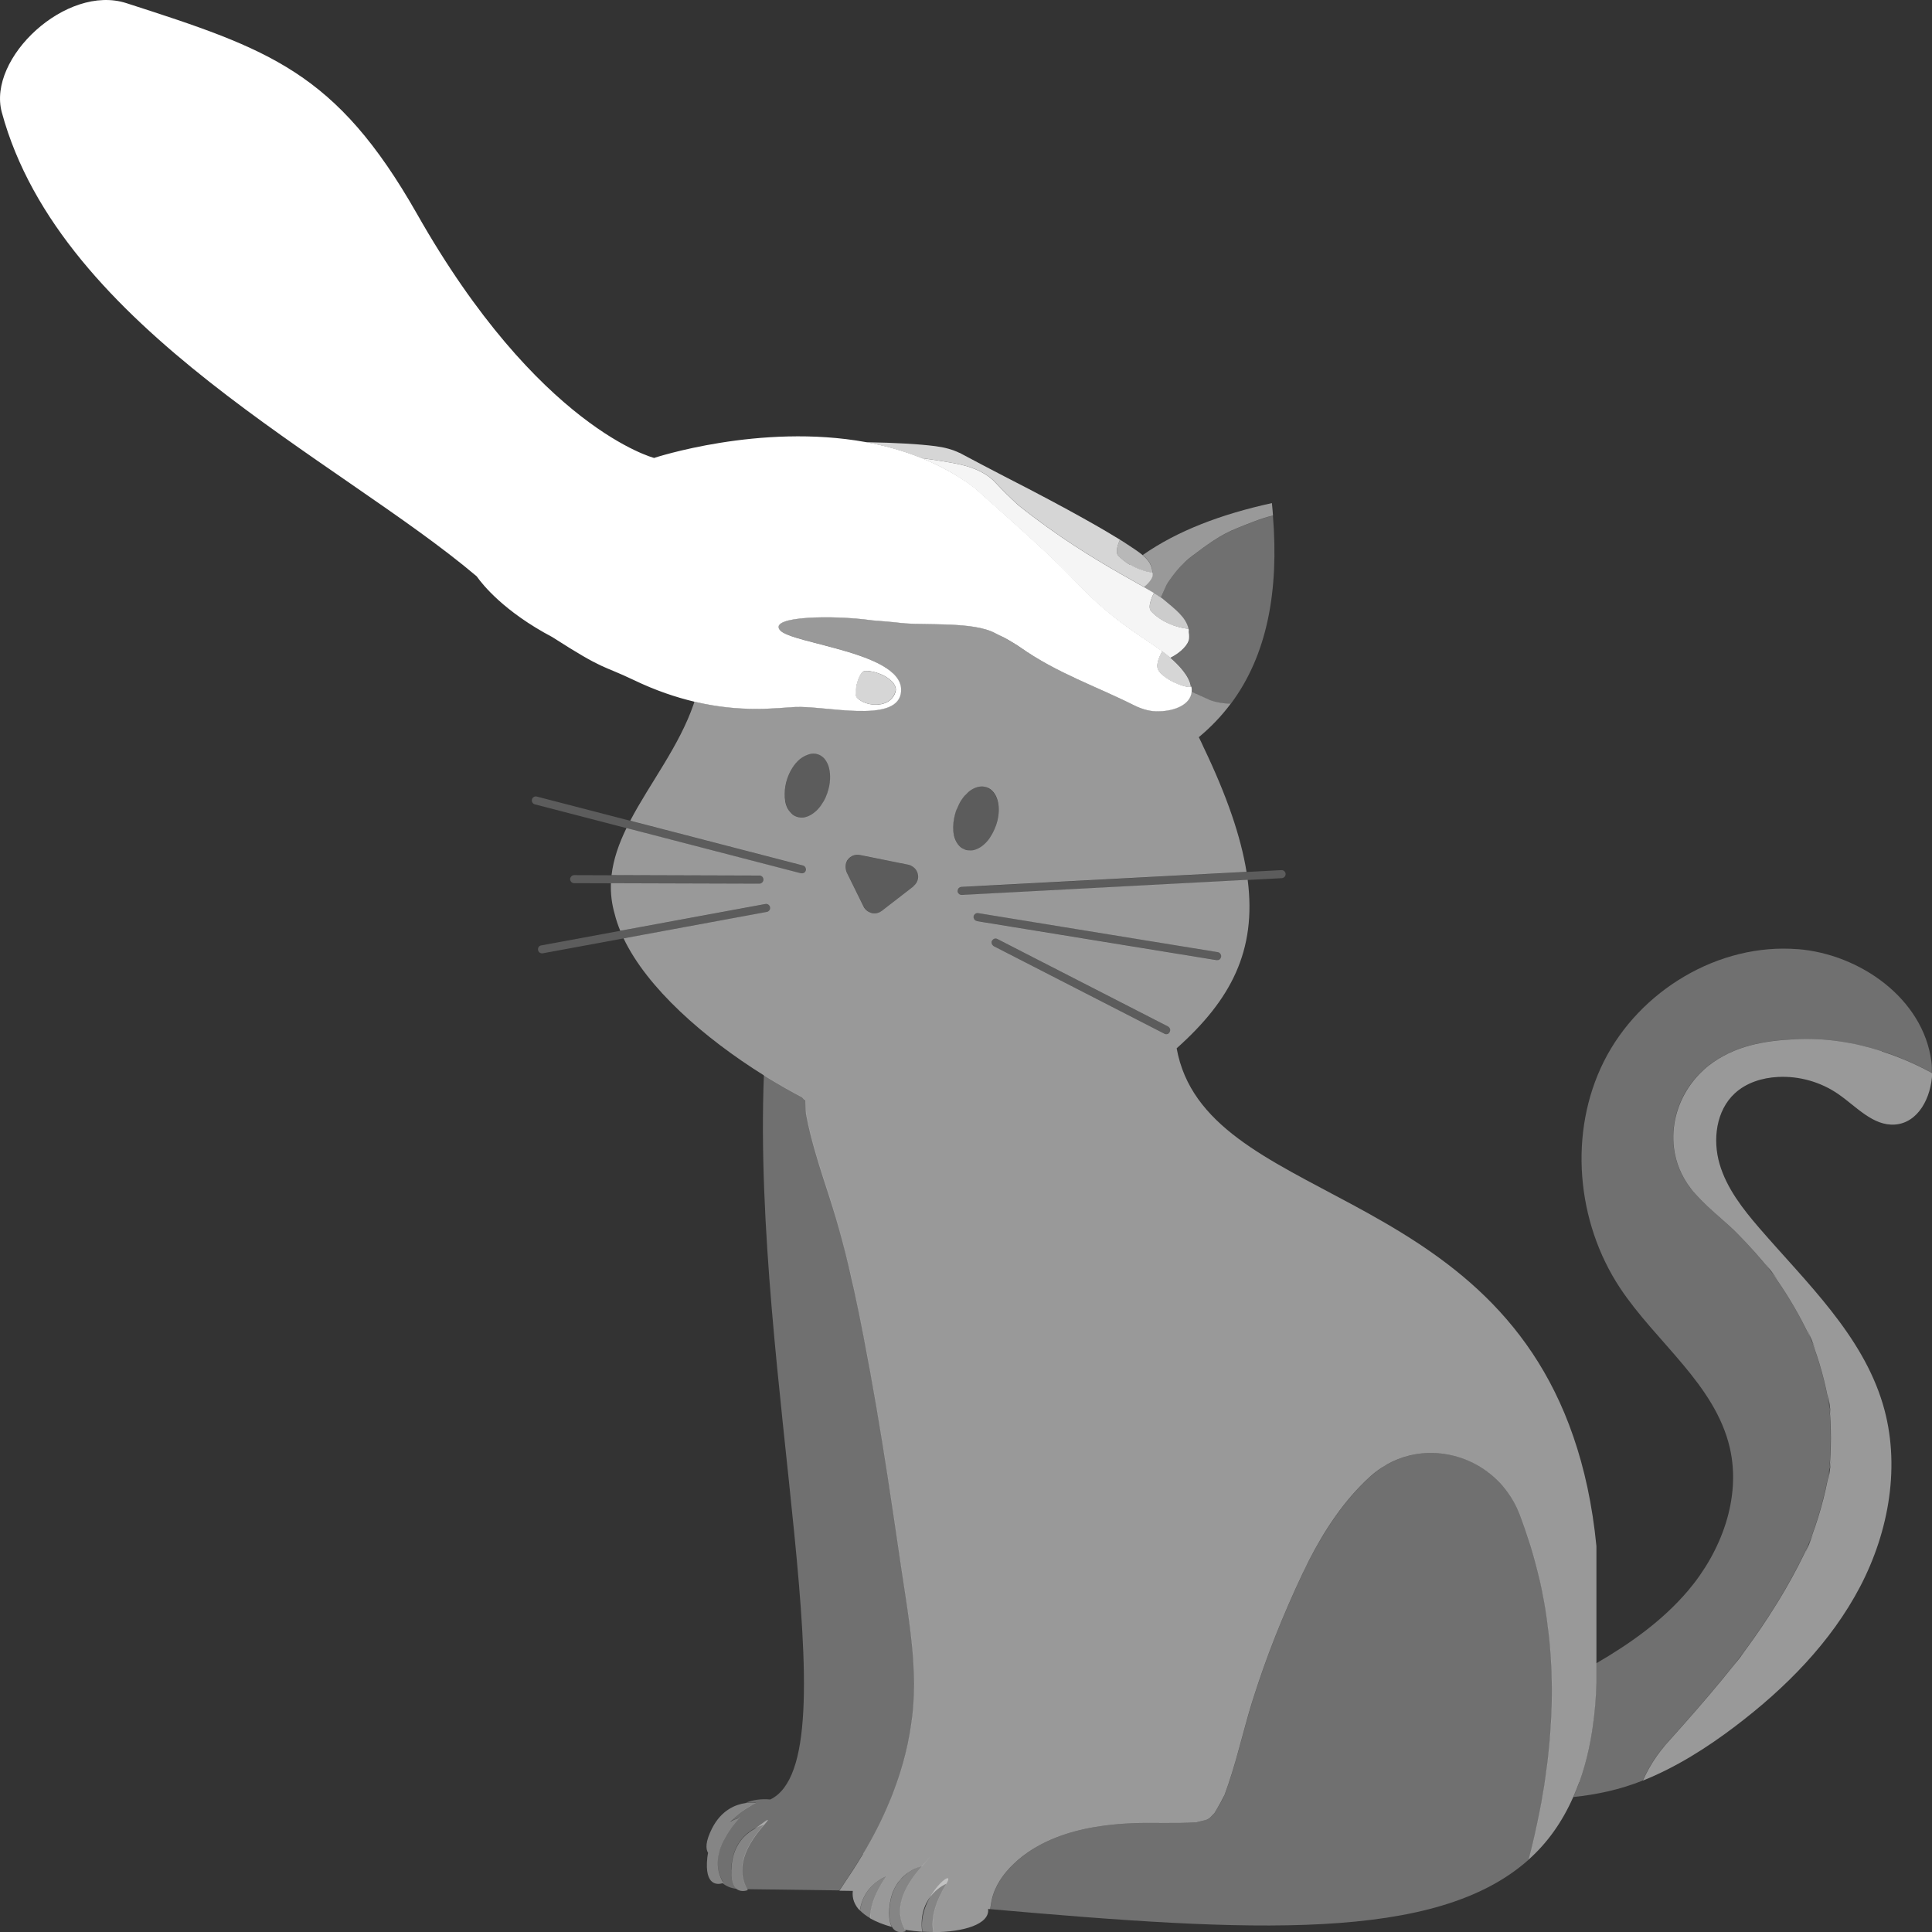
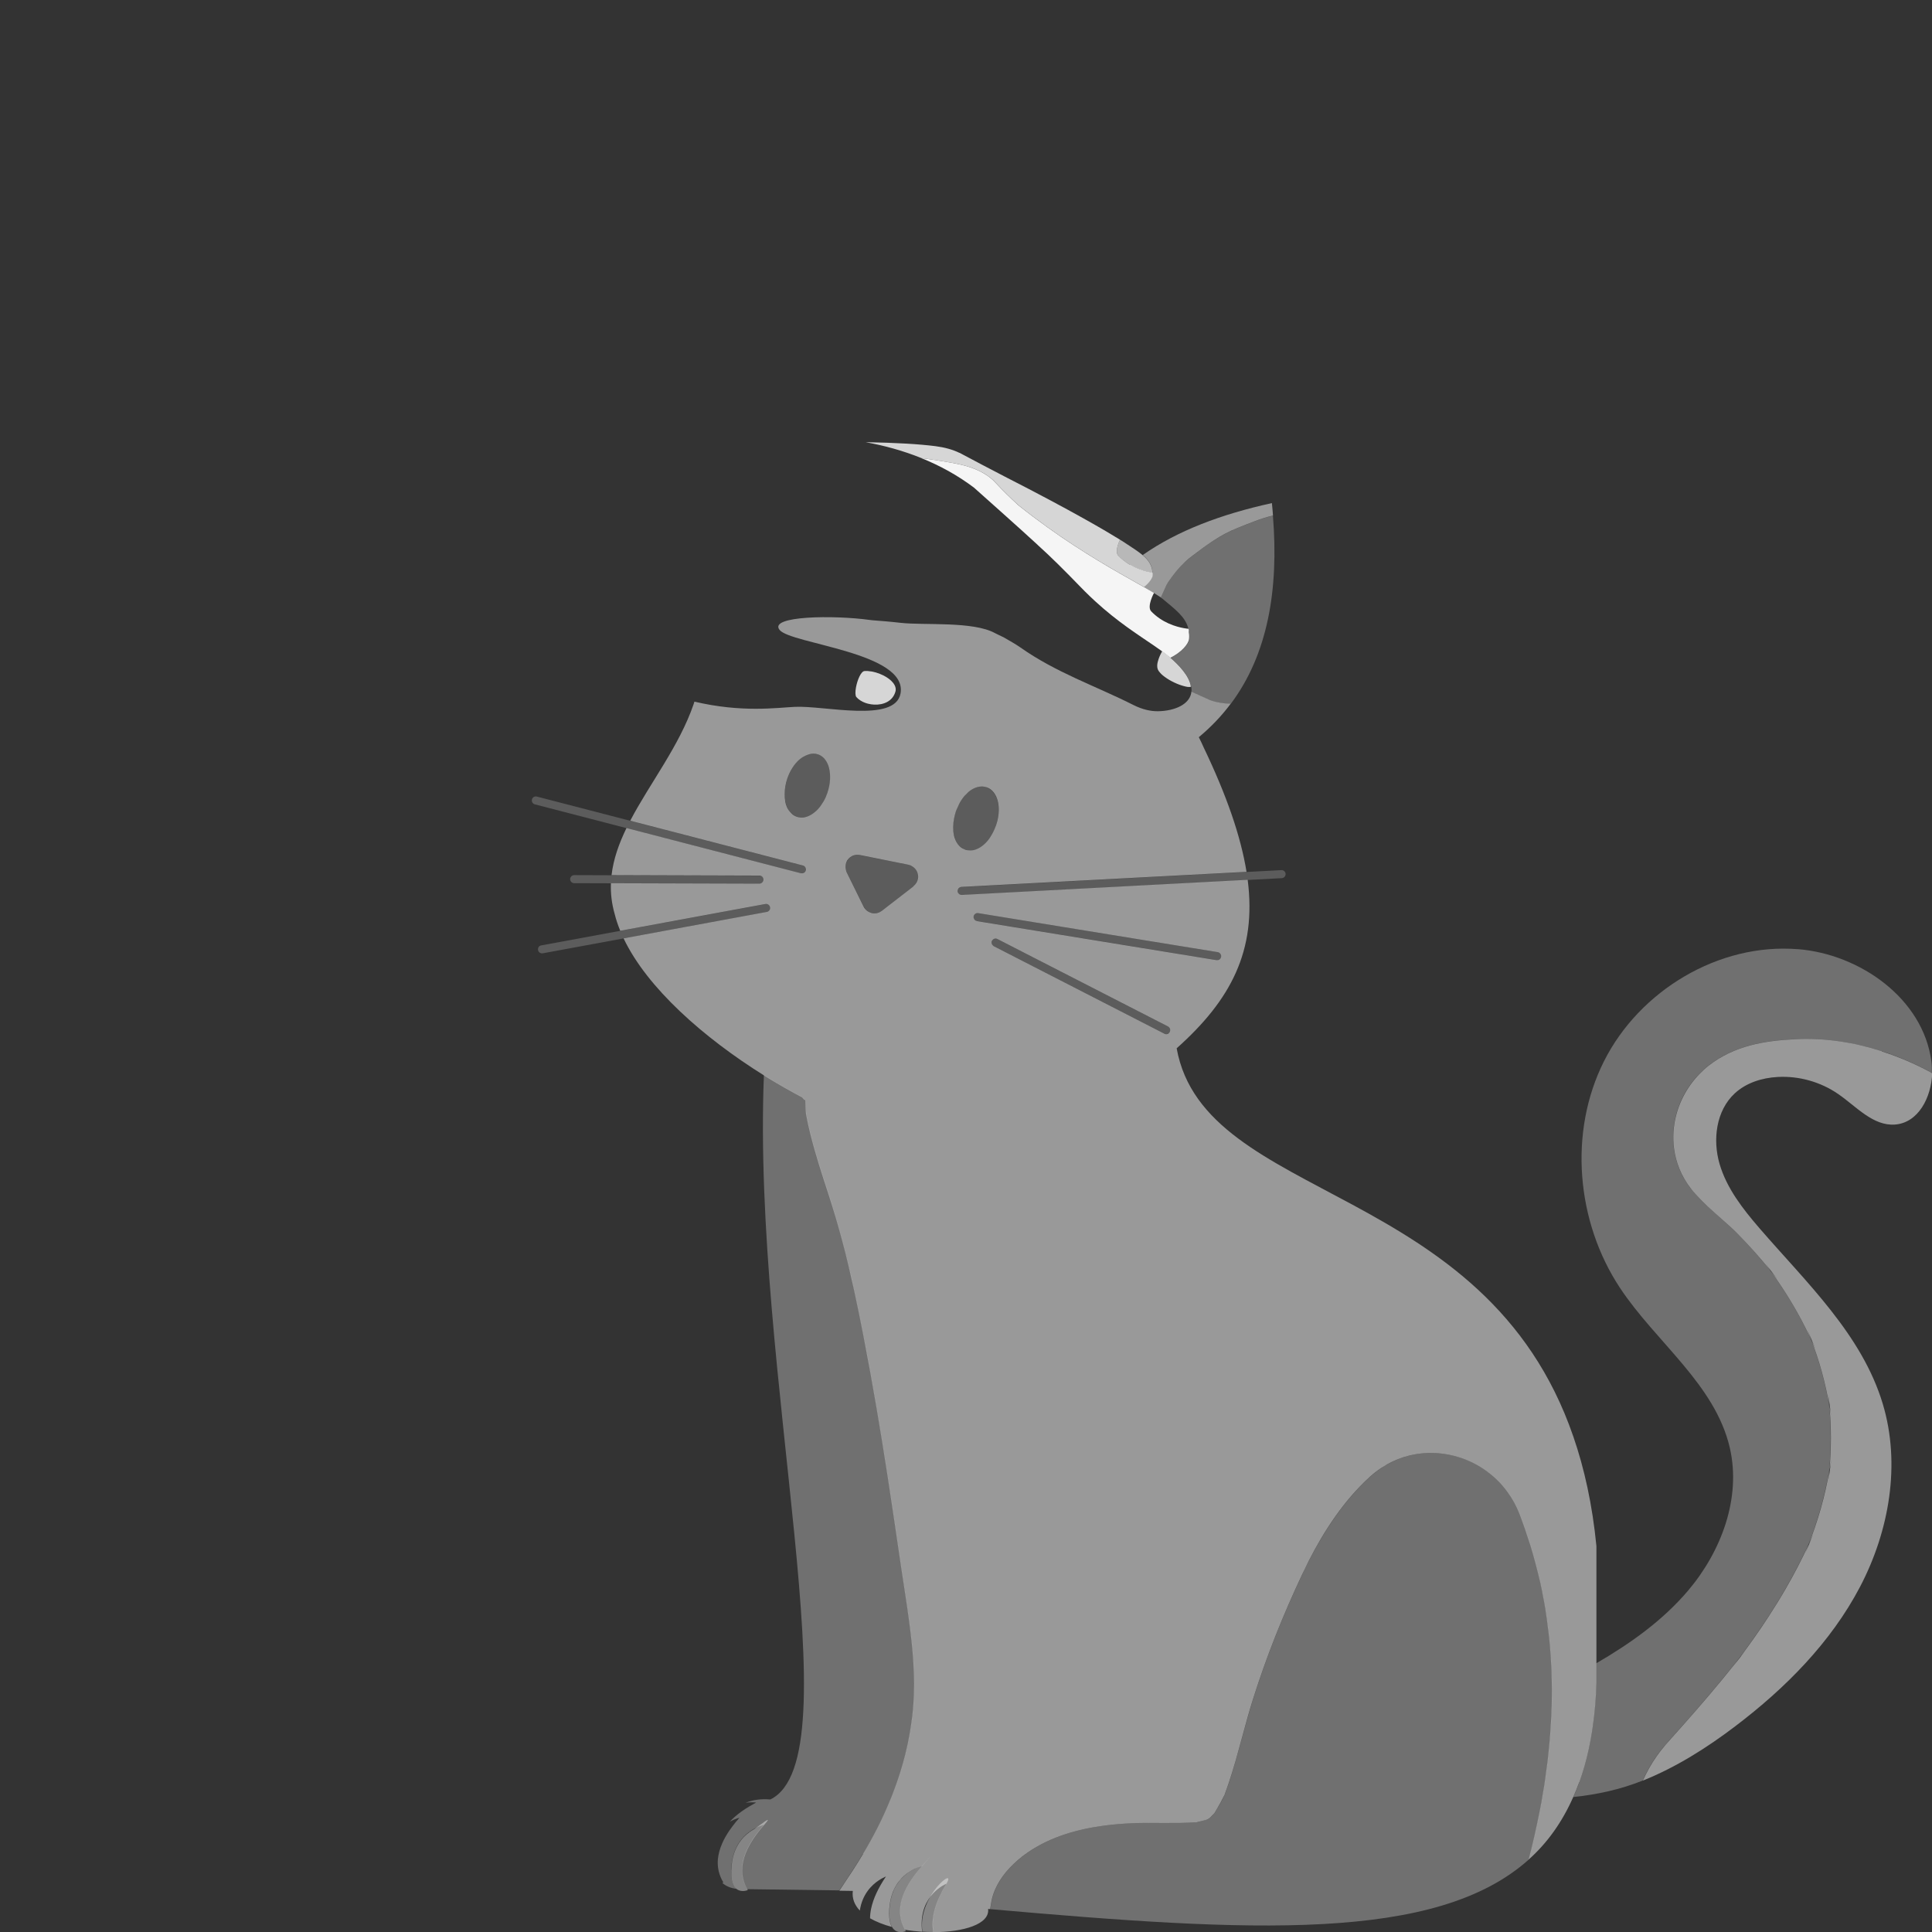
<svg xmlns="http://www.w3.org/2000/svg" viewBox="0 0 300 300">
  <rect x="0" y="0" width="300" height="300" fill="#333333" stroke="none" />
  <g fill="#fff">
    <path d="m 292.2 163.23 c -4.32 -1.39 -8.86 -2.09 -13.38 -1.87 -.61 .03 -1.22 .07 -1.83 .12 -2.41 .2 -4.74 .59 -6.94 1.39 -.55 .2 -1.09 .43 -1.62 .68 -1.07 .51 -2.1 1.13 -3.09 1.9 -.54 .42 -1.04 .89 -1.5 1.37 -2.04 2.12 -3.37 4.79 -3.83 7.59 -.07 .43 -.12 .86 -.15 1.3 -.06 .87 -.03 1.74 .08 2.61 .28 2.17 1.12 4.28 2.55 6.15 .26 .33 .53 .66 .81 .97 .56 .63 1.16 1.23 1.77 1.81 1.54 1.45 3.21 2.79 4.7 4.29 .92 .92 1.81 1.88 2.68 2.85 s 1.7 1.97 2.52 2.99 c -.31 -.43 -.61 -.88 -.94 -1.3 .65 .84 1.3 1.69 1.95 2.53 -.33 -.42 -.68 -.82 -1.01 -1.23 .61 .84 1.2 1.69 1.77 2.56 1.71 2.6 3.22 5.31 4.52 8.14 -.21 -.55 -.4 -1.1 -.63 -1.64 .42 1 .84 1.99 1.26 2.98 -.2 -.46 -.42 -.9 -.63 -1.35 .31 .82 .61 1.64 .88 2.47 .55 1.66 1.01 3.35 1.39 5.05 .19 .85 .36 1.71 .51 2.58 -.06 -.56 -.09 -1.13 -.16 -1.69 .15 1.11 .3 2.21 .45 3.32 -.08 -.55 -.19 -1.09 -.28 -1.63 .08 .85 .14 1.7 .19 2.55 .04 .85 .06 1.7 .06 2.55 0 1.7 -.08 3.41 -.24 5.11 .1 -.57 .22 -1.14 .3 -1.72 -.15 1.11 -.3 2.21 -.45 3.32 .07 -.53 .1 -1.07 .15 -1.6 -.17 .98 -.36 1.95 -.58 2.92 s -.46 1.93 -.73 2.88 c -.54 1.91 -1.18 3.78 -1.9 5.63 .24 -.53 .49 -1.05 .72 -1.58 -.42 1 -.84 1.99 -1.26 2.98 .19 -.46 .36 -.94 .54 -1.4 -1.08 2.36 -2.27 4.65 -3.57 6.89 -.86 1.49 -1.77 2.96 -2.71 4.4 -1.41 2.17 -2.91 4.28 -4.46 6.35 .28 -.36 .58 -.72 .86 -1.08 -.65 .84 -1.3 1.69 -1.95 2.53 .37 -.48 .73 -.96 1.09 -1.45 -.88 1.12 -1.77 2.22 -2.67 3.32 -2.61 3.17 -5.32 6.26 -8.07 9.32 -.1 .11 -.2 .23 -.3 .34 -.28 .31 -.54 .61 -.78 .91 -.37 .45 -.72 .9 -1.03 1.34 -.87 1.23 -1.54 2.46 -2.16 3.81 5.13 -2.05 9.94 -5.09 14.35 -8.44 7.78 -5.9 14.84 -13 19.38 -21.66 4.53 -8.66 6.34 -19.02 3.53 -28.38 -3.22 -10.75 -11.82 -18.81 -19.15 -27.29 -2.57 -2.98 -5.08 -6.18 -6.19 -9.96 s -.55 -8.3 2.35 -10.98 c 1.78 -1.65 4.24 -2.42 6.67 -2.55 3.3 -.18 6.65 .76 9.38 2.64 2.82 1.94 5.42 5 8.83 4.75 3.63 -.27 5.64 -4.2 5.78 -7.97 -.11 -.06 -.2 -.13 -.32 -.19 -2.38 -1.28 -4.89 -2.36 -7.48 -3.19 z" opacity=".5" />
    <path d="m 184.62 98.02 c .06 .36 .09 .74 .05 1.18 -.08 .81 -1.18 2.09 -2.91 2.94 1.25 1.07 2.98 2.83 3.18 4.51 .01 -.02 .02 -.04 .03 -.05 .06 .29 .07 .57 .04 .83 .01 .01 .03 .02 .04 .02 .97 .44 1.94 .88 2.91 1.31 1.08 .38 2.12 .52 3.15 .54 5.73 -7.65 7.48 -17.67 6.55 -29.23 h -.01 c -.01 0 -.02 0 -.03 .01 -.95 .22 -1.87 .53 -2.79 .87 s -1.82 .71 -2.72 1.07 c -1.32 .52 -2.52 1.19 -3.67 1.93 -1.15 .75 -2.25 1.58 -3.39 2.44 -.37 .28 -.72 .57 -1.05 .88 -.98 .91 -1.79 1.94 -2.62 3.15 -.1 .15 -.18 .3 -.27 .46 -.29 .64 -.57 1.27 -.86 1.91 .07 .05 .16 .1 .22 .15 2.04 1.7 3.64 2.87 4.07 4.72" opacity=".3" />
    <path d="m 239.15 281.05 c .01 -.05 .02 -.1 .03 -.16 .1 -.53 .19 -1.06 .28 -1.58 .06 -.33 .11 -.65 .17 -.98 .07 -.4 .14 -.81 .21 -1.2 .09 -.56 .16 -1.1 .23 -1.65 .09 -.67 .19 -1.35 .27 -2.01 .07 -.58 .12 -1.14 .18 -1.71 .06 -.55 .11 -1.09 .16 -1.63 .01 -.07 .02 -.15 .02 -.22 .05 -.59 .08 -1.17 .12 -1.75 .01 -.19 .02 -.38 .03 -.57 .02 -.38 .05 -.77 .07 -1.15 .03 -.59 .04 -1.18 .05 -1.76 .01 -.46 .02 -.91 .02 -1.36 0 -.08 0 -.16 0 -.24 0 -.6 0 -1.19 -.01 -1.77 -.01 -.51 -.02 -1.01 -.04 -1.51 -.02 -.6 -.05 -1.19 -.08 -1.78 -.01 -.11 -.01 -.21 -.02 -.32 -.02 -.36 -.04 -.72 -.07 -1.08 -.05 -.61 -.1 -1.21 -.15 -1.8 -.04 -.44 -.09 -.87 -.14 -1.3 -.07 -.61 -.14 -1.21 -.23 -1.81 -.04 -.28 -.08 -.56 -.12 -.84 -.02 -.11 -.03 -.23 -.05 -.34 -.1 -.62 -.19 -1.24 -.3 -1.85 -.02 -.1 -.04 -.2 -.06 -.3 -.05 -.25 -.1 -.5 -.14 -.75 -.12 -.63 -.25 -1.27 -.39 -1.89 -.02 -.09 -.04 -.17 -.06 -.26 -.05 -.22 -.1 -.43 -.15 -.65 -.15 -.66 -.31 -1.31 -.48 -1.95 -.07 -.25 -.14 -.49 -.2 -.73 -.19 -.69 -.38 -1.37 -.59 -2.05 -.01 -.05 -.03 -.09 -.04 -.13 -.04 -.13 -.09 -.26 -.13 -.39 -.23 -.73 -.47 -1.46 -.72 -2.18 s 0 -.01 0 -.01 c -.1 -.29 -.21 -.57 -.31 -.86 -.18 -.49 -.35 -.99 -.54 -1.47 -.49 -1.25 -1.13 -2.39 -1.88 -3.42 -.49 -.67 -1.02 -1.28 -1.6 -1.85 -.63 -.61 -1.3 -1.16 -2.02 -1.64 -1.43 -.97 -3.01 -1.67 -4.66 -2.09 -1.1 -.28 -2.23 -.43 -3.36 -.45 h -.01 c -1.07 -.02 -2.15 .09 -3.21 .32 -.13 .03 -.26 .06 -.39 .09 -1.16 .29 -2.3 .73 -3.39 1.34 -.32 .18 -.63 .36 -.93 .57 -.6 .39 -1.17 .84 -1.73 1.34 -.05 .04 -.09 .09 -.14 .13 -3.92 3.59 -6.97 8.21 -9.41 12.97 -.35 .68 -.68 1.36 -1 2.05 -1.49 3.16 -2.89 6.37 -4.18 9.63 s -2.46 6.56 -3.51 9.89 c -.57 1.84 -1.08 3.7 -1.59 5.56 -.17 .62 -.34 1.24 -.51 1.86 -.36 1.33 -.74 2.65 -1.14 3.96 -.35 1.14 -.73 2.28 -1.15 3.4 -.36 .76 -.77 1.49 -1.2 2.2 -.12 .2 -.24 .41 -.36 .61 -.19 .21 -.39 .41 -.59 .61 -.06 .06 -.11 .12 -.17 .17 s -.01 .01 -.01 .01 c -.13 .08 -.26 .15 -.39 .22 -.42 .13 -.85 .23 -1.28 .33 -.11 .03 -.22 .06 -.33 .09 -1.67 .12 -3.34 .12 -5.01 .11 -.84 0 -1.67 -.01 -2.51 -.01 s -1.67 .02 -2.51 .05 c -.7 .03 -1.39 .07 -2.09 .13 s -1.4 .13 -2.1 .22 c -4.2 .54 -8.34 1.71 -11.87 4.09 -.32 .22 -.64 .45 -.96 .69 -.48 .37 -.93 .77 -1.37 1.19 -1.6 1.53 -2.9 3.41 -3.4 5.58 -.07 .31 -.11 .62 -.16 .93 -.03 .17 -.07 .34 -.09 .51 40.54 3.58 69.26 5.17 83.64 -7.71 .35 -1.34 .67 -2.67 .97 -3.97 .1 -.43 .18 -.84 .27 -1.26 .18 -.82 .35 -1.64 .51 -2.44 z" opacity=".3" />
    <path d="m 279.16 147.39 c -12.25 -.99 -24.57 6.4 -30.1 17.41 s -4.3 24.93 2.5 35.2 c 5.6 8.45 14.77 14.96 17.05 24.84 1.79 7.79 -1.34 16.1 -6.52 22.19 -3.94 4.63 -8.93 8.17 -14.21 11.24 v 3.08 c -.08 2.4 -.28 4.64 -.57 6.76 -.01 .07 -.02 .14 -.03 .22 -.03 .2 -.06 .41 -.09 .61 -.15 .95 -.32 1.87 -.52 2.77 -.39 1.79 -.87 3.46 -1.44 5.04 -.28 .79 -.59 1.55 -.92 2.29 3.7 -.38 7.31 -1.17 10.76 -2.55 .63 -1.36 1.29 -2.58 2.16 -3.81 .31 -.44 .66 -.89 1.03 -1.34 .25 -.3 .5 -.6 .78 -.91 .1 -.11 .2 -.23 .3 -.34 2.75 -3.05 5.46 -6.15 8.07 -9.32 .9 -1.1 1.8 -2.2 2.67 -3.32 1.55 -2.07 3.05 -4.19 4.46 -6.35 .94 -1.44 1.85 -2.91 2.71 -4.4 1.3 -2.24 2.49 -4.53 3.57 -6.89 .73 -1.85 1.36 -3.73 1.9 -5.63 .27 -.95 .51 -1.91 .73 -2.88 s .41 -1.94 .58 -2.92 c .16 -1.7 .24 -3.4 .24 -5.11 0 -.85 -.02 -1.7 -.06 -2.55 s -.1 -1.7 -.19 -2.55 c -.15 -.86 -.32 -1.72 -.51 -2.58 -.38 -1.71 -.84 -3.39 -1.39 -5.05 -.27 -.83 -.56 -1.66 -.88 -2.47 -1.3 -2.83 -2.81 -5.54 -4.52 -8.14 -.57 -.87 -1.16 -1.72 -1.77 -2.56 -.82 -1.01 -1.66 -2.01 -2.52 -2.99 -.87 -.98 -1.76 -1.93 -2.68 -2.85 -1.49 -1.49 -3.15 -2.84 -4.7 -4.29 -.62 -.58 -1.21 -1.18 -1.77 -1.81 -.28 -.32 -.55 -.64 -.81 -.97 -1.44 -1.87 -2.27 -3.98 -2.55 -6.15 -.11 -.87 -.14 -1.74 -.08 -2.61 .03 -.43 .08 -.87 .15 -1.3 .45 -2.8 1.78 -5.47 3.83 -7.59 .47 -.49 .96 -.95 1.5 -1.37 .99 -.77 2.02 -1.39 3.09 -1.9 .53 -.25 1.08 -.48 1.62 -.68 2.2 -.8 4.53 -1.19 6.94 -1.39 .6 -.05 1.21 -.09 1.83 -.12 4.52 -.21 9.06 .49 13.38 1.87 2.59 .83 5.1 1.91 7.48 3.19 .11 .06 .21 .13 .32 .19 .02 -.62 0 -1.23 -.08 -1.82 -1.29 -9.69 -11.03 -16.62 -20.75 -17.4 z" opacity=".3" />
    <path d="m 177.59 136.24 l -28.31 1.5 c -.06 0 -.11 .02 -.16 .04 -.22 .07 -.38 .27 -.41 .5 -.01 .04 -.02 .07 -.02 .12 .01 .14 .07 .25 .14 .35 .12 .15 .3 .25 .51 .24 l 44.4 -2.35 5.3 -.28 c .04 0 .08 -.01 .11 -.02 .29 -.07 .49 -.33 .48 -.64 -.02 -.34 -.31 -.61 -.66 -.59 l -5.42 .29 -15.97 .84 z" opacity=".2" />
    <path d="m 124.56 135.63 c .05 0 .1 .01 .15 0 .22 -.05 .4 -.22 .46 -.45 .09 -.33 -.12 -.68 -.45 -.76 l -41.36 -10.73 c -.33 -.09 -.67 .11 -.76 .45 -.09 .33 .12 .68 .45 .76 l 34.12 8.85 7.24 1.88 c .05 .01 .1 0 .15 0 z" opacity=".2" />
    <path d="m 118.56 136.82 c .02 -.07 .04 -.14 .04 -.21 0 -.35 -.28 -.63 -.62 -.63 h -.12 l -22.86 -.07 -5.84 -.02 c -.34 0 -.62 .28 -.63 .62 0 .35 .28 .63 .62 .63 l 28.82 .09 c .05 0 .1 -.01 .15 -.02 .21 -.05 .37 -.2 .44 -.4 z" opacity=".2" />
    <path d="m 119.16 141.59 c .08 -.02 .15 -.05 .22 -.1 .19 -.14 .3 -.38 .25 -.62 -.06 -.34 -.39 -.56 -.73 -.5 l -5.43 1 -29.42 5.43 c -.37 .05 -.56 .39 -.5 .73 s .39 .56 .73 .5 l 23.14 -4.27 11.71 -2.16 c .01 0 .02 -.01 .03 -.01 z" opacity=".2" />
    <path d="m 134.02 287.9 c 1.55 -2.6 2.92 -5.28 4.08 -8.03 .26 -.61 .5 -1.23 .74 -1.85 .7 -1.86 1.3 -3.76 1.78 -5.68 .27 -1.09 .49 -2.19 .69 -3.3 .15 -.86 .28 -1.71 .38 -2.58 .15 -1.33 .25 -2.67 .27 -4.02 .02 -.68 .01 -1.36 0 -2.04 -.01 -.35 -.03 -.71 -.05 -1.06 -.02 -.37 -.03 -.74 -.05 -1.11 -.07 -1.08 -.16 -2.16 -.27 -3.25 -.11 -1.08 -.25 -2.16 -.39 -3.24 -.19 -1.44 -.41 -2.87 -.62 -4.31 s -.44 -2.86 -.65 -4.29 c -.67 -4.64 -1.35 -9.28 -2.07 -13.91 -.56 -3.62 -1.14 -7.25 -1.76 -10.86 s -1.27 -7.22 -1.97 -10.82 c -.47 -2.4 -.96 -4.8 -1.47 -7.19 -.28 -1.28 -.56 -2.55 -.87 -3.81 s -.62 -2.52 -.95 -3.78 c -.63 -2.39 -1.33 -4.77 -2.09 -7.15 -.04 -.11 -.07 -.23 -.11 -.34 -.5 -1.53 -1 -3.05 -1.47 -4.59 s -.92 -3.08 -1.3 -4.63 c -.26 -1.04 -.49 -2.08 -.68 -3.14 -.05 -.66 -.08 -1.31 -.09 -1.96 0 -.06 0 -.12 0 -.18 -.05 -.01 -.12 -.01 -.17 -.02 -.12 -.12 -.22 -.26 -.34 -.38 -1.77 -.93 -3.56 -1.95 -5.34 -3.04 -.08 -.05 -.16 -.1 -.24 -.15 -.13 -.08 -.26 -.17 -.39 -.25 -1.86 46.4 14.12 106.08 1 112.48 -1.46 -.13 -2.74 .07 -3.86 .52 .01 0 .03 0 .04 -.01 .34 -.05 .64 -.06 .89 -.07 h .02 c .44 0 .7 .04 .7 .04 -.34 .18 -.65 .36 -.97 .55 -.47 .28 -.92 .56 -1.33 .86 -.68 .49 -1.27 1.01 -1.78 1.55 .42 -.23 .79 -.38 1.06 -.47 .07 -.02 .13 -.04 .18 -.06 .16 -.05 .25 -.07 .25 -.07 -.2 .22 -.39 .45 -.57 .67 -.36 .44 -.69 .89 -.99 1.32 -.45 .66 -.82 1.31 -1.1 1.95 -.19 .43 -.35 .85 -.46 1.27 s -.19 .84 -.23 1.25 c -.05 .62 -.01 1.23 .13 1.83 s .38 1.19 .73 1.77 c 0 0 -.07 .03 -.18 .06 .59 .5 1.33 .82 2.23 .92 -.07 -.06 -.14 -.12 -.21 -.2 s -.13 -.16 -.19 -.26 c -.18 -.29 -.31 -.69 -.39 -1.23 -.07 -.54 -.08 -1.22 .01 -2.07 .14 -1.31 .52 -2.36 1.01 -3.18 1.48 -2.47 3.97 -2.97 3.97 -2.97 -1.75 1.99 -2.9 3.92 -3.25 5.78 -.04 .21 -.07 .41 -.09 .62 -.02 .2 -.03 .41 -.03 .61 s .01 .4 .03 .6 c .03 .26 .08 .51 .14 .76 .13 .54 .34 1.07 .64 1.59 l 14.31 .19 c .7 -1.03 1.38 -2.07 2.06 -3.11 .55 -.85 1.09 -1.7 1.6 -2.57 z" opacity=".3" />
    <path d="m 148.01 127.89 c -.03 .31 -.03 .6 -.01 .9 .01 .14 .04 .28 .06 .42 s .03 .29 .06 .42 c .01 .04 .03 .07 .04 .11 .06 .25 .13 .5 .22 .71 .22 .5 .52 .9 .9 1.17 .1 .07 .21 .11 .32 .17 .1 .05 .19 .12 .3 .16 .1 .03 .2 .04 .3 .06 .12 .02 .24 .06 .36 .07 .22 .01 .45 -.02 .67 -.07 1.38 -.33 2.75 -1.78 3.44 -3.84 .23 -.68 .36 -1.35 .4 -1.99 .11 -1.69 -.44 -3.1 -1.48 -3.72 -.13 -.08 -.26 -.16 -.41 -.22 -.22 -.08 -.45 -.12 -.69 -.12 -.47 -.01 -.95 .12 -1.43 .38 -.24 .13 -.47 .3 -.71 .49 -.21 .18 -.41 .38 -.6 .6 s -.37 .46 -.53 .72 c -.33 .52 -.61 1.1 -.82 1.72 s -.34 1.25 -.39 1.86 z" opacity=".2" />
    <path d="m 131.55 133.68 c -.14 .24 -.24 .49 -.26 .76 -.03 .34 .03 .69 .19 1.01 l .66 1.33 1.98 4 c .04 .08 .09 .14 .14 .21 .03 .05 .05 .1 .09 .14 .26 .32 .62 .55 1.03 .64 .28 .07 .58 .06 .86 0 .01 0 .02 -.01 .03 -.01 .08 -.02 .16 -.05 .24 -.09 .11 -.04 .21 -.1 .31 -.16 .04 -.03 .09 -.05 .13 -.08 l 4.94 -3.82 c .58 -.45 .85 -1.2 .68 -1.91 -.15 -.63 -.61 -1.11 -1.2 -1.32 -.09 -.03 -.16 -.07 -.25 -.09 l -6.5 -1.29 -1.08 -.22 c -.17 -.04 -.35 -.04 -.52 -.03 s -.34 .05 -.5 .11 c -.32 .12 -.61 .33 -.83 .62 -.05 .06 -.07 .13 -.11 .2 z" opacity=".2" />
    <path d="m 128.5 123.04 c .58 -1.7 .54 -3.36 0 -4.5 -.21 -.45 -.5 -.82 -.86 -1.09 -.19 -.14 -.4 -.25 -.62 -.33 -.1 -.03 -.21 -.04 -.31 -.06 -.13 -.02 -.25 -.06 -.38 -.07 -.23 -.01 -.47 .03 -.71 .09 -.48 .13 -.96 .39 -1.42 .79 -.42 .36 -.8 .81 -1.13 1.32 -.33 .52 -.61 1.1 -.82 1.72 s -.34 1.25 -.39 1.86 c -.03 .31 -.03 .61 -.01 .9 s .05 .57 .11 .84 c .13 .6 .35 1.1 .65 1.49 .08 .1 .17 .17 .26 .25 s .16 .18 .26 .25 c .19 .14 .4 .25 .62 .32 .03 .01 .06 .01 .09 .02 .19 .06 .38 .1 .57 .1 .18 .01 .36 -.02 .54 -.06 .04 -.01 .09 0 .13 -.01 .35 -.08 .69 -.24 1.02 -.45 l .12 -.09 c .29 -.2 .57 -.44 .83 -.73 .6 -.66 1.12 -1.54 1.47 -2.57 z" opacity=".2" />
    <path d="m 181.38 159.4 l -26.49 -13.58 c -.08 -.04 -.16 -.06 -.24 -.07 -.16 -.01 -.32 .04 -.45 .14 -.06 .05 -.12 .12 -.15 .19 s -.06 .16 -.07 .24 c -.02 .23 .1 .46 .32 .58 l .02 .02 6.37 3.27 20.12 10.32 c .13 .07 .28 .08 .42 .05 h .01 c .03 -.01 .05 -.03 .08 -.04 .06 -.02 .11 -.04 .16 -.08 .07 -.06 .13 -.13 .17 -.21 .08 -.15 .09 -.33 .04 -.48 -.03 -.08 -.06 -.15 -.12 -.21 -.05 -.06 -.12 -.12 -.19 -.15 z" opacity=".2" />
    <path d="m 189.3 147.92 c -.06 -.03 -.12 -.06 -.19 -.07 l -33.15 -5.4 -4.07 -.66 c -.09 -.01 -.17 -.01 -.25 .01 s -.15 .05 -.22 .1 -.12 .11 -.16 .17 c -.04 .07 -.07 .15 -.09 .23 -.01 .09 -.01 .17 .01 .25 s .05 .15 .1 .22 c .07 .1 .17 .16 .29 .21 .04 .02 .07 .04 .12 .04 l 18.61 3.03 18.61 3.03 c .08 .01 .17 .01 .25 -.01 .24 -.06 .43 -.25 .47 -.51 .01 -.09 .01 -.17 -.01 -.25 s -.05 -.15 -.1 -.22 c -.06 -.08 -.13 -.13 -.22 -.18 z" opacity=".2" />
    <path d="m 245.24 276.73 c .57 -1.58 1.05 -3.25 1.44 -5.04 .2 -.89 .37 -1.82 .52 -2.77 .03 -.2 .06 -.41 .09 -.61 .01 -.07 .02 -.14 .03 -.22 .3 -2.12 .5 -4.36 .57 -6.76 v -3.08 -18.18 c -.63 -6.43 -1.87 -12.04 -3.58 -16.99 -13.64 -39.7 -57.25 -36.22 -61.6 -60.3 8.41 -7.5 12.44 -15.14 11.03 -26.16 l -44.4 2.35 c -.21 .01 -.39 -.09 -.51 -.24 -.08 -.1 -.14 -.21 -.14 -.35 0 -.04 .01 -.08 .02 -.12 .03 -.24 .19 -.43 .41 -.5 .05 -.02 .1 -.04 .16 -.04 l 28.31 -1.5 15.97 -.84 c -.89 -5.5 -3.06 -11.82 -6.67 -19.35 -.23 -.54 -.49 -1.05 -.74 -1.56 1.9 -1.58 3.55 -3.31 4.95 -5.19 -1.03 -.02 -2.08 -.16 -3.15 -.54 -.97 -.44 -1.94 -.88 -2.91 -1.31 -.01 -.01 -.03 -.02 -.04 -.02 -.19 1.91 -2.49 2.99 -5.21 3.03 -1.11 .01 -2.39 -.26 -3.82 -.98 -5.88 -2.97 -11.94 -4.98 -17.58 -8.96 -.48 -.34 -1.61 -1.02 -2.57 -1.55 -.51 -.25 -1.01 -.47 -1.32 -.64 -3.43 -1.88 -11.01 -1.18 -14.68 -1.6 -1.65 -.19 -3.04 -.29 -3.91 -.36 -.37 -.03 -.65 -.05 -.82 -.08 -5.6 -.78 -15.79 -.65 -14.04 1.54 1.75 2.21 19.98 3.48 18.78 9.89 -.87 4.6 -11.82 1.83 -16.42 2.06 -2.84 .14 -8.24 .92 -15.58 -.81 -.04 .13 -.08 .26 -.12 .38 -2.25 6.55 -6.81 12.3 -9.85 18.11 l 26.83 6.96 c .33 .09 .53 .43 .45 .76 -.06 .23 -.24 .4 -.46 .45 -.05 .01 -.1 0 -.15 0 s -.1 .01 -.15 0 l -7.24 -1.88 -19.86 -5.15 c -1.17 2.4 -2.03 4.82 -2.32 7.31 l 22.86 .07 h .12 c .34 0 .62 .28 .62 .63 0 .07 -.01 .14 -.04 .21 -.07 .2 -.24 .35 -.44 .4 -.05 .01 -.1 .02 -.15 .02 l -23.07 -.07 c -.06 1.57 .12 3.18 .6 4.83 .21 .85 .5 1.7 .85 2.55 l 17.12 -3.16 5.43 -1 c .34 -.06 .66 .16 .73 .5 .05 .25 -.06 .49 -.25 .62 -.06 .05 -.14 .08 -.22 .1 -.01 0 -.02 .01 -.03 .01 l -11.71 2.16 -10.55 1.95 c 3.65 7.7 12.46 15.44 21.75 21.25 .13 .08 .26 .17 .39 .25 .08 .05 .16 .1 .24 .15 1.78 1.09 3.57 2.11 5.34 3.04 .13 .12 .23 .26 .34 .38 .05 .01 .11 .01 .17 .02 v .18 c .01 .66 .04 1.31 .09 1.96 .19 1.05 .42 2.1 .68 3.14 .39 1.56 .83 3.1 1.3 4.63 s .97 3.06 1.47 4.59 c .04 .11 .07 .23 .11 .34 .38 1.19 .75 2.37 1.1 3.56 s .68 2.38 1 3.58 c .33 1.25 .65 2.51 .95 3.78 .3 1.26 .59 2.54 .87 3.81 .52 2.39 1 4.79 1.47 7.19 .7 3.6 1.35 7.21 1.97 10.82 s 1.2 7.24 1.76 10.86 c .72 4.63 1.39 9.27 2.07 13.91 .21 1.43 .43 2.86 .65 4.29 s .43 2.87 .62 4.31 c .14 1.08 .28 2.16 .39 3.24 s .21 2.16 .27 3.25 c .02 .37 .03 .74 .05 1.11 .02 .35 .04 .71 .05 1.06 .02 .68 .02 1.36 0 2.04 -.03 1.35 -.12 2.69 -.27 4.02 -.1 .87 -.24 1.72 -.38 2.58 -.19 1.11 -.42 2.21 -.69 3.3 -.48 1.93 -1.08 3.82 -1.78 5.68 -.23 .62 -.48 1.24 -.74 1.85 -1.15 2.76 -2.53 5.44 -4.08 8.03 -.52 .87 -1.05 1.72 -1.6 2.57 -.68 1.03 -1.36 2.07 -2.06 3.11 l 2.09 .03 c -.14 1.19 .28 2.2 1.09 3.05 .38 -2.56 1.87 -3.98 2.94 -4.69 .14 -.1 .28 -.18 .4 -.25 .43 -.24 .72 -.35 .72 -.35 -1.18 1.75 -1.97 3.41 -2.3 4.97 -.11 .52 -.17 1.03 -.17 1.52 .96 .55 2.11 1 3.38 1.34 -.04 -.07 -.08 -.16 -.12 -.24 -.19 -.44 -.3 -1.05 -.3 -1.89 0 -.18 .01 -.38 .02 -.58 .01 -.18 .03 -.36 .05 -.55 .56 -5.26 4.99 -6.15 4.99 -6.15 -3.08 3.5 -4.28 6.81 -2.61 9.85 .88 .15 1.79 .25 2.69 .31 -.02 -.16 -.04 -.31 -.06 -.48 -.41 -5.27 3.78 -6.96 3.78 -6.96 -1.66 2.79 -2.42 5.31 -2 7.5 4.67 0 8.79 -1.23 8.51 -3.6 .1 .01 .2 .02 .31 .03 .02 -.17 .06 -.34 .09 -.51 .05 -.31 .09 -.62 .16 -.93 .49 -2.17 1.8 -4.05 3.4 -5.58 .44 -.42 .9 -.83 1.37 -1.19 .32 -.24 .64 -.47 .96 -.69 3.53 -2.38 7.68 -3.55 11.87 -4.09 .7 -.09 1.4 -.16 2.1 -.22 s 1.4 -.1 2.09 -.13 c .84 -.04 1.67 -.05 2.51 -.05 s 1.67 0 2.51 .01 c 1.67 .01 3.35 0 5.01 -.11 .11 -.02 .22 -.06 .33 -.09 .43 -.1 .86 -.2 1.28 -.33 .13 -.08 .26 -.15 .4 -.23 .06 -.06 .11 -.12 .17 -.17 .2 -.2 .4 -.4 .59 -.61 .13 -.2 .24 -.41 .36 -.61 .43 -.72 .83 -1.45 1.2 -2.2 .42 -1.12 .79 -2.25 1.15 -3.4 .41 -1.31 .78 -2.63 1.14 -3.96 l .51 -1.86 c .51 -1.86 1.01 -3.72 1.59 -5.56 1.05 -3.33 2.22 -6.63 3.51 -9.89 s 2.69 -6.47 4.18 -9.63 c .32 -.68 .66 -1.37 1 -2.05 2.43 -4.76 5.48 -9.38 9.4 -12.97 .05 -.04 .09 -.09 .14 -.13 .55 -.5 1.13 -.94 1.73 -1.34 .31 -.2 .62 -.39 .93 -.57 1.09 -.61 2.23 -1.05 3.39 -1.34 .13 -.03 .26 -.06 .39 -.09 1.06 -.23 2.14 -.34 3.21 -.32 h .01 c 1.13 .02 2.26 .17 3.36 .45 1.65 .42 3.23 1.12 4.66 2.09 .71 .48 1.39 1.03 2.02 1.64 .58 .56 1.11 1.18 1.6 1.85 .75 1.02 1.39 2.16 1.88 3.42 .19 .48 .36 .98 .54 1.47 .1 .29 .21 .57 .31 .86 s 0 .01 0 .01 c .25 .72 .49 1.45 .72 2.18 0 .01 .01 .02 .01 .03 .04 .12 .08 .24 .12 .36 .55 1.79 1.04 3.63 1.47 5.51 .02 .09 .04 .17 .06 .26 .19 .87 .37 1.75 .53 2.64 .02 .1 .04 .2 .06 .3 .13 .72 .24 1.45 .35 2.19 .04 .28 .09 .55 .12 .83 v .01 c .08 .6 .16 1.2 .23 1.81 v .01 c .05 .43 .09 .85 .14 1.28 .06 .6 .11 1.2 .15 1.8 .03 .36 .05 .72 .07 1.08 .04 .69 .08 1.39 .1 2.1 v .01 c .02 .5 .03 1 .04 1.5 v .01 c .01 .59 .02 1.18 .01 1.77 v .24 c -.01 1.03 -.03 2.07 -.08 3.12 v .01 c -.02 .38 -.04 .76 -.07 1.15 -.05 .84 -.1 1.68 -.17 2.54 -.05 .54 -.1 1.08 -.16 1.63 v .01 c -.06 .57 -.11 1.14 -.18 1.71 -.08 .66 -.17 1.32 -.27 1.99 v .02 c -.08 .55 -.15 1.1 -.23 1.65 -.06 .4 -.14 .8 -.21 1.2 -.15 .9 -.3 1.8 -.48 2.72 -.15 .78 -.32 1.57 -.49 2.36 -.01 .03 -.01 .05 -.02 .08 -.09 .42 -.17 .84 -.27 1.26 v .01 c -.3 1.31 -.62 2.63 -.97 3.97 2.91 -2.6 5.2 -5.82 6.92 -9.71 .33 -.74 .63 -1.5 .92 -2.29 z m -116.73 -153.69 c -.09 .26 -.19 .51 -.29 .74 -.11 .24 -.22 .46 -.35 .68 -.25 .43 -.53 .82 -.83 1.15 -.26 .29 -.55 .53 -.83 .73 -.18 .13 -.36 .24 -.55 .32 -.03 .01 -.05 .03 -.08 .04 -.17 .08 -.34 .13 -.52 .18 -.22 .05 -.45 .08 -.67 .07 s -.44 -.05 -.66 -.12 c -.22 -.08 -.43 -.18 -.62 -.32 -.09 -.07 -.17 -.17 -.26 -.25 -.26 -.25 -.48 -.55 -.65 -.92 -.11 -.25 -.2 -.53 -.26 -.82 -.01 -.03 -.01 -.07 -.01 -.1 -.07 -.38 -.1 -.78 -.09 -1.19 .01 -.75 .14 -1.54 .4 -2.31 .42 -1.24 1.11 -2.32 1.95 -3.03 .37 -.31 .75 -.52 1.13 -.67 .34 -.13 .68 -.22 1 -.21 .23 .01 .46 .05 .69 .12 .66 .22 1.16 .73 1.48 1.42 .11 .23 .2 .48 .26 .75 .13 .53 .18 1.13 .14 1.77 s -.17 1.31 -.4 1.99 z m 13.36 14.58 l -4.94 3.82 c -.08 .06 -.17 .11 -.26 .16 -.05 .03 -.09 .05 -.14 .07 -.1 .04 -.2 .08 -.31 .11 -.26 .06 -.54 .06 -.81 .01 -.02 0 -.03 0 -.05 -.01 -.07 -.02 -.13 -.05 -.2 -.07 -.35 -.12 -.65 -.34 -.87 -.63 -.07 -.09 -.14 -.19 -.19 -.3 l -1.46 -2.96 -1.17 -2.37 c -.06 -.12 -.09 -.25 -.12 -.38 -.14 -.55 -.04 -1.14 .31 -1.6 .11 -.14 .24 -.27 .37 -.37 .14 -.1 .29 -.19 .45 -.25 .32 -.12 .67 -.15 1.02 -.09 l 3.79 .76 3.79 .76 c .23 .05 .43 .14 .62 .27 .26 .16 .48 .38 .63 .64 .09 .16 .16 .32 .2 .5 s .06 .36 .05 .54 c -.03 .53 -.29 1.04 -.73 1.37 z m 6.25 -7.99 c -.17 -.77 -.15 -1.65 .02 -2.55 .07 -.35 .16 -.7 .27 -1.05 .06 -.19 .14 -.36 .22 -.54 .18 -.42 .37 -.82 .6 -1.18 .17 -.26 .34 -.5 .53 -.72 .1 -.11 .2 -.2 .3 -.3 s .2 -.21 .3 -.3 c .23 -.2 .47 -.36 .71 -.49 s .48 -.23 .72 -.29 .48 -.09 .71 -.09 c .23 .01 .46 .05 .69 .12 .44 .15 .81 .42 1.1 .79 .44 .56 .71 1.33 .78 2.21 .07 .89 -.05 1.89 -.4 2.91 -.13 .38 -.29 .74 -.46 1.08 -.13 .26 -.28 .51 -.43 .74 -.05 .07 -.09 .15 -.14 .22 -.27 .38 -.57 .71 -.89 .98 -.32 .28 -.66 .5 -1.01 .65 -.17 .08 -.34 .13 -.52 .18 -.31 .07 -.61 .07 -.91 .03 -.14 -.02 -.28 -.03 -.41 -.08 -.07 -.02 -.13 -.07 -.2 -.1 -.15 -.07 -.3 -.13 -.43 -.22 -.38 -.28 -.68 -.68 -.9 -1.17 -.11 -.25 -.2 -.53 -.26 -.82 z m 3.58 13.39 c -.25 -.04 -.45 -.23 -.51 -.47 -.02 -.08 -.02 -.16 -.01 -.25 s .04 -.16 .09 -.23 .1 -.13 .16 -.17 c .13 -.09 .29 -.14 .46 -.11 l 13.01 2.12 24.2 3.94 c .25 .04 .45 .23 .51 .47 .02 .08 .02 .16 .01 .25 -.02 .13 -.08 .24 -.16 .33 s -.19 .15 -.31 .18 c -.04 .01 -.08 0 -.12 0 s -.08 .01 -.12 .01 l -37.22 -6.06 z m 29.95 17.22 c -.02 .04 -.06 .07 -.09 .11 s -.05 .08 -.09 .11 c -.07 .06 -.15 .09 -.24 .11 -.07 .02 -.14 .02 -.22 .01 -.07 -.01 -.14 -.03 -.21 -.07 l -.66 -.34 -25.83 -13.25 c -.04 -.02 -.07 -.06 -.11 -.09 -.22 -.18 -.3 -.49 -.16 -.75 .05 -.09 .12 -.16 .19 -.22 .12 -.09 .26 -.13 .41 -.12 .08 .01 .16 .03 .24 .07 l 26.49 13.58 c .15 .08 .26 .21 .31 .36 .02 .08 .04 .16 .03 .24 s -.03 .16 -.07 .24 z" opacity=".5" />
    <path d="m 178.95 88.93 c .01 .12 .03 .23 .02 .36 -.01 .49 -.51 1.21 -1.35 1.88 .58 .33 1.1 .63 1.56 .91 .41 .25 .77 .48 1.08 .69 .29 -.64 .57 -1.27 .86 -1.91 .08 -.16 .17 -.31 .27 -.46 .83 -1.21 1.64 -2.23 2.62 -3.15 .33 -.31 .67 -.6 1.05 -.88 1.14 -.86 2.24 -1.69 3.39 -2.44 s 2.35 -1.41 3.67 -1.93 c .9 -.36 1.8 -.73 2.72 -1.07 .91 -.34 1.84 -.65 2.79 -.87 .01 0 .02 0 .03 -.01 h .01 c -.05 -.64 -.1 -1.28 -.17 -1.93 -7.85 1.72 -14.67 4.29 -20.05 8.06 .88 .75 1.45 1.55 1.51 2.72 z" opacity=".5" />
-     <path d="m 111.7 287.5 c .12 -.42 .27 -.85 .46 -1.27 .29 -.64 .66 -1.29 1.1 -1.95 .3 -.44 .63 -.88 .99 -1.32 .18 -.22 .37 -.45 .57 -.67 s -.09 .02 -.25 .07 c -.05 .02 -.11 .04 -.18 .06 -.19 .06 -.44 .17 -.7 .3 -.12 .06 -.23 .11 -.36 .18 .51 -.54 1.1 -1.06 1.78 -1.55 .41 -.3 .86 -.58 1.33 -.86 .31 -.19 .63 -.37 .97 -.55 0 0 -.27 -.04 -.7 -.04 h -.02 c -.25 0 -.55 .02 -.89 .07 -.01 0 -.03 0 -.04 .01 -1.52 .22 -3.74 1.06 -5.2 3.94 -1.04 2.06 -.99 3.18 -.61 3.8 -.05 .24 -.09 .48 -.12 .74 -.48 4.5 1.69 4.16 2.32 3.98 .11 -.03 .18 -.06 .18 -.06 -.35 -.58 -.59 -1.17 -.73 -1.77 s -.18 -1.21 -.13 -1.83 c .04 -.41 .11 -.83 .23 -1.25 z" opacity=".4" />
-     <path d="m 136.48 291.96 c -1.07 .71 -2.56 2.13 -2.94 4.69 .43 .45 .97 .85 1.59 1.21 .01 -.5 .06 -1 .17 -1.52 .17 -.78 .45 -1.58 .83 -2.41 .39 -.83 .88 -1.68 1.47 -2.56 0 0 -.3 .11 -.72 .35 -.13 .07 -.26 .15 -.4 .25 z" opacity=".4" />
+     <path d="m 136.48 291.96 z" opacity=".4" />
    <path d="m 116.7 284.26 c -.11 .07 -.22 .15 -.33 .23 -.25 .19 -.51 .4 -.76 .65 -.02 .02 -.04 .04 -.06 .06 -.33 .33 -.64 .73 -.92 1.19 -.49 .82 -.88 1.86 -1.01 3.18 -.07 .64 -.08 1.18 -.06 1.64 .01 .15 .02 .3 .04 .43 .07 .54 .21 .94 .39 1.23 .06 .1 .12 .18 .19 .26 s .14 .14 .21 .2 c .75 .58 1.73 .16 1.73 .16 -.02 -.04 -.04 -.07 -.06 -.11 -.3 -.52 -.51 -1.05 -.64 -1.59 -.06 -.25 -.11 -.5 -.14 -.76 -.02 -.2 -.03 -.4 -.03 -.6 s .01 -.41 .03 -.61 .05 -.41 .09 -.62 c .35 -1.86 1.5 -3.79 3.25 -5.78 s -.73 .15 -1.64 .68 c -.09 .05 -.18 .11 -.27 .16 z" opacity=".4" />
    <path d="m 143.07 289.8 c -.03 .01 -.07 .02 -.12 .03 h -.01 c -.06 .02 -.13 .04 -.21 .07 -.05 .02 -.12 .04 -.18 .07 -.04 .01 -.07 .02 -.11 .04 -.07 .03 -.15 .07 -.23 .1 -.04 .02 -.07 .03 -.11 .05 -.06 .03 -.12 .06 -.18 .09 -.07 .03 -.13 .06 -.2 .1 -.06 .03 -.12 .07 -.18 .1 -.08 .05 -.16 .09 -.24 .14 -.11 .07 -.23 .15 -.34 .24 -.03 .02 -.06 .04 -.09 .07 -.28 .21 -.57 .46 -.85 .76 -.01 .01 -.02 .02 -.04 .03 -.14 .15 -.28 .31 -.41 .49 0 .01 -.01 .01 -.01 .01 -.11 .15 -.22 .31 -.32 .47 -.02 .04 -.05 .07 -.07 .1 -.08 .13 -.14 .27 -.22 .41 -.04 .09 -.09 .16 -.13 .25 s -.07 .19 -.11 .29 c -.06 .15 -.13 .3 -.18 .46 -.01 .02 -.01 .05 -.02 .08 -.16 .51 -.29 1.07 -.35 1.7 -.02 .19 -.04 .37 -.05 .55 -.01 .2 -.02 .4 -.02 .58 -.01 .84 .11 1.45 .3 1.89 .04 .09 .08 .17 .12 .24 .73 1.28 2.15 .66 2.15 .66 -.04 -.07 -.08 -.14 -.12 -.22 -1.67 -3.04 -.47 -6.35 2.61 -9.85 s -.02 0 -.05 .01 c -.01 0 -.02 .01 -.02 .01 z" opacity=".4" />
    <path d="m 143.18 299.46 c .01 .17 .04 .32 .06 .48 .58 .04 1.16 .06 1.72 .06 -.42 -2.19 .34 -4.71 2 -7.5 s -4.19 1.7 -3.78 6.96 z" opacity=".4" />
    <path d="m 134.39 109.15 c .14 .05 .29 .1 .44 .13 .29 .07 .59 .12 .89 .13 h .04 c 1.42 .07 2.85 -.51 3.28 -2.01 .28 -.96 -.67 -1.92 -1.89 -2.53 -.17 -.08 -.34 -.16 -.52 -.23 -.2 -.08 -.4 -.15 -.6 -.21 -.16 -.05 -.31 -.09 -.47 -.12 -.07 -.02 -.14 -.03 -.21 -.04 -.4 -.07 -.78 -.1 -1.12 -.07 -.55 .06 -1.1 1.39 -1.31 2.52 -.06 .34 -.1 .66 -.09 .93 s .05 .47 .14 .58 c .34 .4 .84 .71 1.41 .92 z" opacity=".8" />
    <path d="m 177.44 86.21 c -.7 -.59 -1.58 -1.14 -2.59 -1.81 0 0 -.29 -.2 -.94 -.6 -.29 .64 -.78 1.92 -.26 2.48 .57 .61 1.2 1.07 1.82 1.43 1.39 .81 2.77 1.12 3.48 1.22 -.06 -1.18 -.63 -1.98 -1.51 -2.72 z" opacity=".65" />
-     <path d="m 178.75 94.93 c .19 .2 .38 .38 .58 .55 1.84 1.6 4.05 2.02 4.89 2.13 .18 .02 .3 .03 .34 .04 -.43 -1.85 -2.03 -3.01 -4.07 -4.72 -.07 -.05 -.15 -.1 -.22 -.15 -.31 -.22 -.67 -.44 -1.08 -.69 -.01 .01 -1.14 2.1 -.44 2.85 z" opacity=".75" />
    <path d="m 184.62 98.02 l -.06 -.38 c -.04 0 -.16 -.01 -.34 -.04 -.84 -.11 -3.05 -.54 -4.89 -2.13 -.2 -.17 -.39 -.35 -.58 -.55 -.7 -.75 .43 -2.83 .44 -2.85 -.46 -.28 -.98 -.58 -1.56 -.91 -1.06 -.61 -2.31 -1.3 -3.72 -2.11 -4.17 -2.39 -9.71 -5.75 -15.8 -10.61 -1.21 -1.11 -2.39 -2.26 -3.53 -3.49 -1.35 -1.47 -3.34 -2.36 -5.66 -2.86 -1.41 -.31 -3.49 -.64 -5.87 -.96 2.86 1.15 5.62 2.65 8.19 4.59 0 0 7.79 6.93 9.9 8.9 v .01 c 1.94 1.74 4.09 3.87 6.7 6.57 .22 .22 .43 .44 .64 .65 .54 .54 1.07 1.04 1.59 1.52 3.48 3.19 6.61 5.16 9.12 6.88 .43 .3 .85 .59 1.24 .87 0 0 .57 .39 1.3 1.02 1.73 -.85 2.83 -2.13 2.91 -2.94 .04 -.43 .01 -.81 -.05 -1.18 z" opacity=".95" />
    <path d="m 175.47 87.71 c -.63 -.37 -1.25 -.83 -1.82 -1.43 -.52 -.55 -.03 -1.84 .26 -2.48 -1.98 -1.23 -7.3 -4.39 -17.86 -9.78 -1.82 -.93 -5.27 -2.76 -6.55 -3.44 -.07 -.04 -.15 -.08 -.22 -.12 -.18 -.1 -.3 -.16 -.3 -.16 l .02 .03 c -1.08 -.53 -2.35 -.87 -3.75 -1.05 -2.53 -.32 -5.98 -.53 -10.84 -.62 2.92 .53 5.84 1.33 8.66 2.47 2.37 .32 4.46 .66 5.87 .96 2.32 .5 4.3 1.39 5.66 2.86 1.14 1.23 2.32 2.38 3.53 3.49 6.08 4.86 11.63 8.22 15.8 10.61 1.4 .8 2.66 1.5 3.72 2.11 .84 -.67 1.33 -1.4 1.35 -1.88 0 -.13 -.02 -.24 -.02 -.36 -.71 -.1 -2.09 -.41 -3.48 -1.22 z" opacity=".8" />
    <path d="m 181.76 102.14 c -.73 -.63 -1.3 -1.02 -1.3 -1.02 -.17 .3 -.4 .75 -.56 1.23 -.05 .16 -.1 .32 -.14 .48 -.09 .4 -.1 .79 .02 1.1 .06 .16 .17 .33 .32 .49 .07 .09 .15 .17 .24 .26 .16 .15 .34 .3 .54 .44 .85 .63 2.01 1.17 2.93 1.41 .2 .05 .41 .11 .58 .13 .2 .03 .39 .02 .53 -.01 -.2 -1.67 -1.93 -3.43 -3.18 -4.51 z" opacity=".8" />
-     <path d="m 184.97 106.59 c -.01 .02 -.02 .04 -.03 .05 -.14 .03 -.33 .04 -.53 .01 -.17 -.02 -.38 -.08 -.58 -.13 -.92 -.24 -2.08 -.78 -2.93 -1.41 -.2 -.15 -.39 -.3 -.54 -.44 -.09 -.09 -.18 -.16 -.24 -.26 -.15 -.16 -.26 -.33 -.32 -.49 -.13 -.32 -.11 -.71 -.02 -1.1 .04 -.16 .08 -.32 .14 -.48 .17 -.48 .39 -.93 .56 -1.23 -.4 -.29 -.81 -.58 -1.24 -.87 -2.51 -1.72 -5.64 -3.69 -9.12 -6.88 -.52 -.48 -1.05 -.98 -1.59 -1.52 -.21 -.21 -.43 -.43 -.64 -.65 -2.61 -2.7 -4.76 -4.83 -6.7 -6.57 0 0 0 0 0 -.01 -2.11 -1.97 -9.9 -8.9 -9.9 -8.9 -2.57 -1.94 -5.34 -3.43 -8.19 -4.59 -2.83 -1.14 -5.74 -1.94 -8.66 -2.47 -16.44 -2.99 -32.88 2.46 -32.88 2.46 l .06 .02 c -.03 0 -.05 .01 -.08 .01 l .03 -.03 s -17.97 -4.61 -36.85 -37.95 c -12.54 -22.03 -22.88 -25.51 -45.09 -32.67 -9.31 -3.01 -21.64 8.52 -19.35 16.95 9.13 33.73 52.26 53.86 73.74 72.05 .93 1.32 4.26 5.48 11.73 9.43 8.22 5.27 7.6 4.26 12.65 6.67 3.43 1.65 6.6 2.7 9.47 3.38 7.34 1.73 12.74 .95 15.58 .81 4.59 -.23 15.55 2.55 16.42 -2.06 1.21 -6.41 -17.03 -7.68 -18.78 -9.89 -1.76 -2.2 8.44 -2.32 14.04 -1.54 .17 .03 .45 .05 .82 .08 .87 .07 2.26 .17 3.91 .36 3.67 .42 11.25 -.28 14.68 1.6 .31 .17 .81 .4 1.32 .64 .96 .52 2.09 1.21 2.57 1.55 5.64 3.98 11.7 6 17.58 8.96 1.43 .72 2.71 1 3.82 .98 2.72 -.04 5.02 -1.11 5.21 -3.03 .03 -.26 .02 -.54 -.04 -.83 z m -52.03 .13 c .21 -1.13 .76 -2.47 1.31 -2.52 .34 -.03 .72 -.01 1.12 .07 .07 .01 .14 .03 .21 .04 .15 .03 .31 .07 .47 .12 .2 .06 .4 .13 .6 .21 .18 .07 .35 .15 .52 .23 .15 .08 .3 .16 .44 .25 1 .61 1.69 1.44 1.45 2.29 -.43 1.5 -1.87 2.08 -3.28 2.01 -.01 0 -.03 0 -.04 0 -.3 -.02 -.6 -.06 -.89 -.13 -.15 -.04 -.3 -.08 -.44 -.13 s -.28 -.11 -.41 -.17 c -.4 -.19 -.74 -.44 -.99 -.74 -.09 -.11 -.14 -.32 -.14 -.58 -.01 -.26 .03 -.59 .09 -.93 z" />
  </g>
</svg>